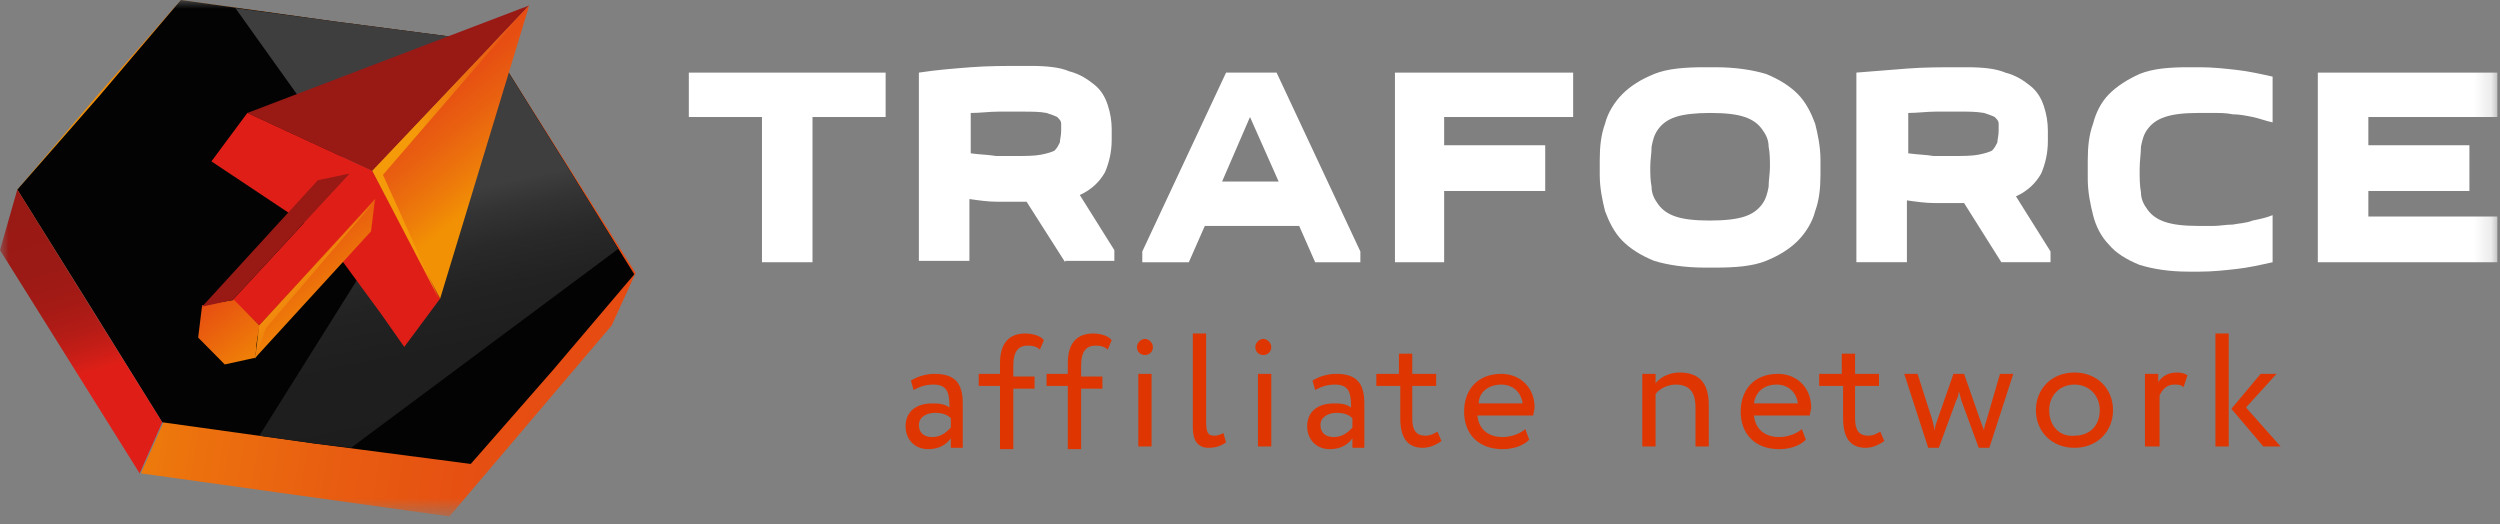
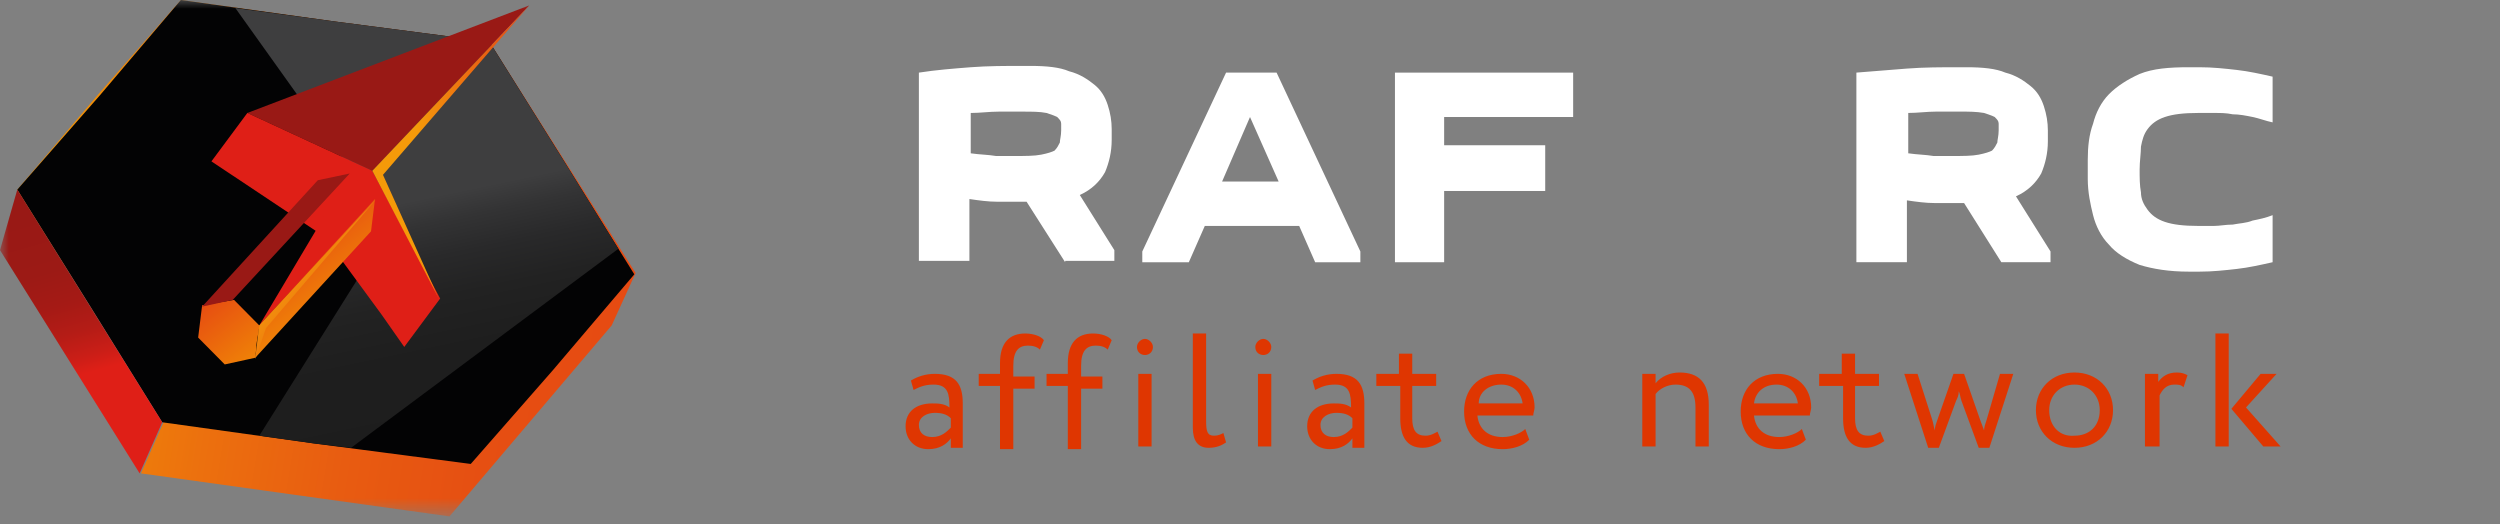
<svg xmlns="http://www.w3.org/2000/svg" width="143" height="30" viewBox="0 0 143 30" fill="none">
  <rect x="0" y="0" width="143" height="30" fill="#808080" stroke="none" />
  <g clip-path="url(#clip0_37_329)">
    <mask id="mask0_37_329" style="mask-type:luminance" maskUnits="userSpaceOnUse" x="0" y="0" width="143" height="30">
      <path d="M142.848 0H0V29.462H142.848V0Z" fill="white" />
    </mask>
    <g mask="url(#mask0_37_329)">
-       <path d="M43.584 15V6.693H39.401V4.154H50.658V6.693H46.475V15H43.584Z" fill="white" />
      <path d="M89.984 6.693H82.605V8.308H88.386V10.924H82.605V15H79.791V4.154H89.984V6.693Z" fill="white" />
      <path d="M119.42 9.153C119.42 8.384 119.496 7.692 119.724 7.076C119.877 6.461 120.181 5.846 120.637 5.384C121.094 4.923 121.702 4.538 122.387 4.23C123.147 3.923 124.06 3.846 125.201 3.846H125.81C126.57 3.846 127.255 3.923 127.939 4C128.624 4.076 129.309 4.23 129.993 4.384V7C129.613 6.923 129.232 6.769 128.852 6.692C128.472 6.615 128.091 6.538 127.711 6.538C127.331 6.461 127.027 6.461 126.646 6.461C126.342 6.461 126.038 6.461 125.734 6.461C124.897 6.461 124.288 6.538 123.832 6.692C123.376 6.846 123.071 7.076 122.843 7.384C122.615 7.692 122.539 8 122.463 8.384C122.463 8.769 122.387 9.23 122.387 9.692C122.387 10.153 122.387 10.615 122.463 11C122.463 11.384 122.615 11.692 122.843 12C123.071 12.307 123.376 12.538 123.832 12.692C124.288 12.846 124.897 12.923 125.734 12.923C126.038 12.923 126.266 12.923 126.646 12.923C126.951 12.923 127.331 12.846 127.711 12.846C128.091 12.769 128.472 12.769 128.852 12.615C129.232 12.538 129.613 12.461 129.993 12.307V14.999C129.309 15.153 128.624 15.307 127.939 15.384C127.255 15.461 126.57 15.538 125.81 15.538H125.201C124.06 15.538 123.147 15.384 122.387 15.153C121.626 14.846 121.018 14.461 120.637 14C120.181 13.538 119.877 12.923 119.724 12.307C119.572 11.692 119.42 11 119.42 10.23V9.153Z" fill="white" />
      <path d="M58.493 6.385C58.113 6.385 57.656 6.385 57.124 6.385C56.591 6.385 56.059 6.462 55.526 6.462V8.77C56.059 8.846 56.515 8.846 56.972 8.923C57.428 8.923 57.809 8.923 58.037 8.923C58.645 8.923 59.178 8.923 59.558 8.846C59.938 8.77 60.166 8.693 60.319 8.616C60.471 8.462 60.547 8.308 60.623 8.154C60.623 8 60.699 7.77 60.699 7.462C60.699 7.308 60.699 7.154 60.699 7.077C60.699 6.923 60.623 6.846 60.471 6.693C60.319 6.616 60.09 6.539 59.862 6.462C59.482 6.385 59.026 6.385 58.493 6.385ZM60.927 15L58.721 11.539C58.113 11.539 57.58 11.539 57.048 11.539C56.515 11.539 55.983 11.462 55.45 11.385V14.923H52.56V4.154C53.549 4 54.538 3.923 55.526 3.846C56.515 3.77 57.504 3.77 58.493 3.77H58.949C59.862 3.77 60.623 3.846 61.155 4.077C61.764 4.231 62.22 4.539 62.6 4.846C62.981 5.154 63.209 5.539 63.361 6C63.513 6.462 63.589 6.923 63.589 7.385V8C63.589 8.693 63.437 9.308 63.209 9.846C62.905 10.385 62.448 10.846 61.764 11.154L63.741 14.308V14.923H60.927V15Z" fill="white" />
      <path d="M73.173 10.462L71.5 6.693L69.903 10.385H73.173V10.462ZM65.339 15V14.385L70.131 4.154H73.021L77.813 14.385V15H75.227L74.314 12.924H68.914L68.001 15H65.339Z" fill="white" />
-       <path d="M94.395 9.538C94.395 9.923 94.395 10.307 94.471 10.692C94.471 11.076 94.623 11.384 94.852 11.692C95.08 11.999 95.384 12.23 95.84 12.384C96.297 12.538 96.905 12.615 97.818 12.615C98.655 12.615 99.339 12.538 99.796 12.384C100.252 12.23 100.556 11.999 100.785 11.692C101.013 11.384 101.089 11.076 101.165 10.692C101.165 10.307 101.241 9.923 101.241 9.538C101.241 9.153 101.241 8.769 101.165 8.384C101.165 8 101.013 7.692 100.785 7.384C100.556 7.076 100.252 6.846 99.796 6.692C99.339 6.538 98.731 6.461 97.818 6.461C96.981 6.461 96.297 6.538 95.84 6.692C95.384 6.846 95.08 7.076 94.852 7.384C94.623 7.692 94.547 8 94.471 8.384C94.471 8.769 94.395 9.153 94.395 9.538ZM91.505 9.153C91.505 8.384 91.581 7.692 91.809 7.076C91.961 6.461 92.341 5.846 92.798 5.384C93.254 4.923 93.863 4.538 94.623 4.23C95.384 3.923 96.373 3.846 97.514 3.846H98.122C99.263 3.846 100.252 4 101.013 4.23C101.773 4.538 102.382 4.923 102.838 5.384C103.295 5.846 103.599 6.461 103.827 7.076C103.979 7.692 104.131 8.384 104.131 9.153V10C104.131 10.769 104.055 11.461 103.827 12.076C103.675 12.692 103.295 13.307 102.838 13.769C102.382 14.23 101.773 14.615 101.013 14.923C100.252 15.23 99.263 15.307 98.122 15.307H97.514C96.373 15.307 95.384 15.153 94.623 14.923C93.863 14.615 93.254 14.23 92.798 13.769C92.341 13.307 92.037 12.692 91.809 12.076C91.657 11.461 91.505 10.769 91.505 10V9.153Z" fill="white" />
      <path d="M112.118 6.384C111.738 6.384 111.281 6.384 110.749 6.384C110.216 6.384 109.684 6.461 109.152 6.461V8.769C109.684 8.846 110.14 8.846 110.597 8.923C111.053 8.923 111.433 8.923 111.662 8.923C112.27 8.923 112.803 8.923 113.183 8.846C113.563 8.769 113.791 8.692 113.944 8.615C114.096 8.461 114.172 8.307 114.248 8.153C114.248 8 114.324 7.769 114.324 7.461C114.324 7.307 114.324 7.153 114.324 7.076C114.324 6.923 114.248 6.846 114.096 6.692C113.944 6.615 113.715 6.538 113.487 6.461C113.031 6.384 112.65 6.384 112.118 6.384ZM114.476 14.999L112.346 11.615C111.738 11.615 111.205 11.615 110.673 11.615C110.14 11.615 109.608 11.538 109.075 11.461V14.999H106.185V4.153C107.098 4.076 108.087 4 109.075 3.923C110.064 3.846 111.053 3.846 112.042 3.846H112.498C113.411 3.846 114.172 3.923 114.704 4.153C115.313 4.307 115.769 4.615 116.149 4.923C116.53 5.23 116.758 5.615 116.91 6.076C117.062 6.538 117.138 7 117.138 7.461V8.076C117.138 8.769 116.986 9.384 116.758 9.923C116.454 10.461 115.997 10.923 115.313 11.23L117.29 14.384V14.999H114.476Z" fill="white" />
-       <path d="M142.848 6.693H135.47V8.308H141.25V10.924H135.47V12.385H142.848V15H132.579V4.154H142.848V6.693Z" fill="white" />
      <path d="M126.722 25.538H127.483V19.076H126.722V25.538ZM130.221 21.384H129.308L127.635 23.384L129.461 25.538H130.449L128.472 23.307L130.221 21.384ZM122.767 25.538H123.528V22.615C123.68 22.307 123.908 21.999 124.364 21.999C124.593 21.999 124.745 21.999 124.897 22.153L125.125 21.461C124.973 21.384 124.821 21.307 124.516 21.307C123.984 21.307 123.68 21.538 123.452 21.845V21.384H122.691V25.538H122.767ZM117.214 23.461C117.214 22.615 117.823 21.999 118.66 21.999C119.496 21.999 120.105 22.615 120.105 23.461C120.105 24.384 119.496 24.922 118.66 24.922C117.823 24.999 117.214 24.384 117.214 23.461ZM116.454 23.461C116.454 24.692 117.366 25.615 118.66 25.615C119.953 25.615 120.865 24.692 120.865 23.461C120.865 22.23 119.953 21.307 118.66 21.307C117.366 21.307 116.454 22.23 116.454 23.461ZM115.161 21.384H114.4L113.639 23.999C113.563 24.23 113.487 24.461 113.487 24.615C113.411 24.384 113.335 24.23 113.259 23.999L112.346 21.384H111.738L110.825 23.999C110.749 24.23 110.673 24.384 110.673 24.615C110.597 24.384 110.597 24.23 110.521 23.999L109.684 21.384H108.923L110.293 25.615H110.901L111.89 22.922C111.966 22.768 112.042 22.615 112.042 22.384C112.118 22.538 112.118 22.692 112.194 22.922L113.183 25.615H113.791L115.161 21.384ZM101.621 21.999C102.306 21.999 102.762 22.461 102.838 23.076H100.328C100.404 22.461 100.861 21.999 101.621 21.999ZM103.066 24.538C102.838 24.768 102.306 24.999 101.773 24.999C100.937 24.999 100.404 24.538 100.328 23.768H103.523C103.523 23.615 103.599 23.461 103.599 23.307C103.599 22.153 102.762 21.384 101.697 21.384C100.328 21.384 99.567 22.307 99.567 23.538C99.567 24.845 100.404 25.692 101.773 25.692C102.306 25.692 102.914 25.538 103.295 25.153L103.066 24.538ZM93.939 25.538H94.699V22.538C94.928 22.23 95.384 21.999 95.84 21.999C96.601 21.999 96.981 22.384 96.981 23.307V25.538H97.742V23.153C97.742 21.845 97.133 21.307 96.069 21.307C95.536 21.307 95.004 21.538 94.699 21.922V21.384H93.939V25.538ZM85.876 21.999C86.561 21.999 87.017 22.461 87.093 23.076H84.583C84.583 22.461 85.115 21.999 85.876 21.999ZM87.245 24.538C87.017 24.768 86.484 24.999 85.952 24.999C85.115 24.999 84.583 24.538 84.507 23.768H87.702C87.702 23.615 87.778 23.461 87.778 23.307C87.778 22.153 86.941 21.384 85.876 21.384C84.507 21.384 83.746 22.307 83.746 23.538C83.746 24.845 84.583 25.692 85.952 25.692C86.484 25.692 87.093 25.538 87.473 25.153L87.245 24.538ZM76.292 24.999C75.836 24.999 75.531 24.768 75.531 24.307C75.531 23.846 75.988 23.615 76.444 23.615C76.824 23.615 77.129 23.692 77.357 23.922V24.461C77.129 24.692 76.824 24.999 76.292 24.999ZM75.227 22.307C75.531 22.153 75.836 21.999 76.368 21.999C77.205 21.999 77.281 22.538 77.281 23.307C76.977 23.076 76.596 23.076 76.292 23.076C75.379 23.076 74.771 23.538 74.771 24.384C74.771 25.153 75.303 25.692 76.064 25.692C76.748 25.692 77.129 25.384 77.357 25.076V25.615H78.041V23.076C78.041 21.999 77.661 21.384 76.444 21.384C75.912 21.384 75.455 21.538 75.075 21.768L75.227 22.307ZM71.804 19.845C71.804 20.153 72.032 20.307 72.261 20.307C72.489 20.307 72.717 20.153 72.717 19.845C72.717 19.615 72.489 19.384 72.261 19.384C72.032 19.384 71.804 19.615 71.804 19.845ZM71.956 25.538H72.717V21.384H71.956V25.538ZM68.229 24.461C68.229 25.23 68.534 25.615 69.142 25.615C69.598 25.615 69.903 25.461 70.131 25.307L69.979 24.769C69.827 24.846 69.674 24.922 69.446 24.922C69.066 24.922 68.99 24.692 68.99 24.076V19.076H68.229V24.461ZM65.034 19.845C65.034 20.153 65.263 20.307 65.491 20.307C65.719 20.307 65.947 20.153 65.947 19.845C65.947 19.615 65.719 19.384 65.491 19.384C65.263 19.384 65.034 19.615 65.034 19.845ZM65.111 25.538H65.871V21.384H65.111V25.538ZM53.321 24.999C52.864 24.999 52.56 24.768 52.56 24.307C52.56 23.846 53.017 23.615 53.473 23.615C53.853 23.615 54.157 23.692 54.386 23.922V24.461C54.157 24.692 53.853 24.999 53.321 24.999ZM57.2 22.076H55.983V21.384H57.2V20.768C57.2 19.615 57.732 19.076 58.645 19.076C59.102 19.076 59.558 19.23 59.71 19.461L59.482 19.999C59.33 19.845 59.102 19.769 58.797 19.769C58.265 19.769 57.961 20.076 57.961 20.922V21.538H59.178V22.23H57.961V25.692H57.2V22.076ZM61.079 22.076H59.862V21.384H61.079V20.768C61.079 19.615 61.612 19.076 62.524 19.076C62.981 19.076 63.437 19.23 63.589 19.461L63.361 19.999C63.209 19.845 62.981 19.769 62.677 19.769C62.144 19.769 61.84 20.076 61.84 20.922V21.538H63.057V22.23H61.84V25.692H61.079V22.076ZM80.019 22.076H78.726V21.384H80.019V20.23H80.78V21.384H82.149V22.076H80.78V23.922C80.78 24.615 81.008 24.922 81.54 24.922C81.845 24.922 82.073 24.768 82.225 24.692L82.453 25.23C82.225 25.384 81.845 25.615 81.388 25.615C80.475 25.615 80.095 24.999 80.095 23.922V22.076H80.019ZM105.348 22.076H104.055V21.384H105.348V20.23H106.109V21.384H107.478V22.076H106.109V23.922C106.109 24.615 106.337 24.922 106.87 24.922C107.174 24.922 107.402 24.768 107.554 24.692L107.782 25.23C107.554 25.384 107.174 25.615 106.718 25.615C105.805 25.615 105.424 24.999 105.424 23.922V22.076H105.348ZM52.256 22.307C52.56 22.153 52.864 21.999 53.397 21.999C54.233 21.999 54.309 22.538 54.309 23.307C54.005 23.076 53.625 23.076 53.321 23.076C52.408 23.076 51.799 23.538 51.799 24.384C51.799 25.153 52.332 25.692 53.093 25.692C53.777 25.692 54.157 25.384 54.386 25.076V25.615H55.07V23.076C55.07 21.999 54.69 21.384 53.473 21.384C52.94 21.384 52.484 21.538 52.104 21.768L52.256 22.307Z" fill="#DF3601" />
      <path fill-rule="evenodd" clip-rule="evenodd" d="M27.991 2.385L32.175 9L36.358 15.615L34.989 18.615L30.349 24.077L25.71 29.538L16.886 28.308L8.063 27.077L9.356 24.154L0.989 10.846L5.629 5.385L10.345 0L19.168 1.231L27.991 2.385Z" fill="url(#paint0_linear_37_329)" />
      <path fill-rule="evenodd" clip-rule="evenodd" d="M27.991 2.385L32.175 9.077L36.282 15.692L31.643 21.154L26.927 26.538L18.103 25.385L9.28 24.154L5.172 17.538L0.989 10.846L5.705 5.462L10.345 0L19.168 1.231L27.991 2.385Z" fill="#030304" />
      <path fill-rule="evenodd" clip-rule="evenodd" d="M9.28 24.153L0.989 10.846L0 14.307L7.987 27.076L9.28 24.153Z" fill="url(#paint1_linear_37_329)" />
      <path d="M32.175 9.076L27.991 2.384L19.168 1.23L13.463 0.461L22.363 12.922L14.832 24.922L18.103 25.384L20.081 25.615L35.37 14.23L32.175 9.076Z" fill="url(#paint2_linear_37_329)" />
      <path fill-rule="evenodd" clip-rule="evenodd" d="M30.273 0.309L14.148 6.462L21.298 9.77L30.273 0.309Z" fill="#991915" />
      <path fill-rule="evenodd" clip-rule="evenodd" d="M14.148 6.461L12.094 9.23L18.559 13.538L21.83 17.999L23.123 19.846L25.177 17.076L21.298 9.769L14.148 6.461Z" fill="#DF1F17" />
-       <path fill-rule="evenodd" clip-rule="evenodd" d="M21.526 11.385L20.005 9.924L13.311 17.155L14.832 18.616L21.526 11.385Z" fill="#DF1F17" />
+       <path fill-rule="evenodd" clip-rule="evenodd" d="M21.526 11.385L20.005 9.924L14.832 18.616L21.526 11.385Z" fill="#DF1F17" />
      <path fill-rule="evenodd" clip-rule="evenodd" d="M14.604 20.539L14.832 18.692L14.68 19.616L14.604 20.539ZM14.832 18.616L21.45 11.385L21.222 13.231L14.604 20.462L12.855 20.846L11.334 19.308L11.562 17.462L12.475 17.308L13.387 17.154L14.148 17.923L14.832 18.616Z" fill="url(#paint3_linear_37_329)" />
      <path fill-rule="evenodd" clip-rule="evenodd" d="M18.179 10.308L11.562 17.539L13.311 17.155L20.005 9.924L18.179 10.308Z" fill="#991915" />
-       <path fill-rule="evenodd" clip-rule="evenodd" d="M25.177 17.078L30.273 0.309L21.298 9.77L25.177 17.078Z" fill="url(#paint4_linear_37_329)" />
      <path fill-rule="evenodd" clip-rule="evenodd" d="M21.906 10.001L30.273 0.309L21.298 9.77L25.101 17.078L21.906 10.001Z" fill="url(#paint5_linear_37_329)" />
      <path fill-rule="evenodd" clip-rule="evenodd" d="M15.213 18.769L21.526 11.385L14.832 18.616L14.604 20.539L15.213 18.769Z" fill="url(#paint6_linear_37_329)" />
    </g>
  </g>
  <defs>
    <linearGradient id="paint0_linear_37_329" x1="1.456" y1="11.93" x2="36.289" y2="17.703" gradientUnits="userSpaceOnUse">
      <stop offset="0.054" stop-color="#F29104" />
      <stop offset="0.117" stop-color="#F08907" />
      <stop offset="0.349" stop-color="#EC700E" />
      <stop offset="0.577" stop-color="#E85C11" />
      <stop offset="0.797" stop-color="#E64F12" />
      <stop offset="1" stop-color="#E64A12" />
    </linearGradient>
    <linearGradient id="paint1_linear_37_329" x1="5.218" y1="21.283" x2="2.469" y2="11.621" gradientUnits="userSpaceOnUse">
      <stop stop-color="#DF1F17" />
      <stop offset="0.099" stop-color="#CA1E17" />
      <stop offset="0.245" stop-color="#B41C16" />
      <stop offset="0.412" stop-color="#A51A15" />
      <stop offset="0.614" stop-color="#9C1A15" />
      <stop offset="0.949" stop-color="#991915" />
    </linearGradient>
    <linearGradient id="paint2_linear_37_329" x1="22.042" y1="4.718" x2="26.606" y2="26.422" gradientUnits="userSpaceOnUse">
      <stop offset="0.313" stop-color="#3E3E3F" />
      <stop offset="0.38" stop-color="#333334" />
      <stop offset="0.468" stop-color="#29292A" />
      <stop offset="0.573" stop-color="#222222" />
      <stop offset="0.71" stop-color="#1E1E1E" />
      <stop offset="1" stop-color="#1D1D1D" />
    </linearGradient>
    <linearGradient id="paint3_linear_37_329" x1="19.565" y1="19.592" x2="13.263" y2="11.461" gradientUnits="userSpaceOnUse">
      <stop offset="0.106" stop-color="#F29104" />
      <stop offset="0.666" stop-color="#E64A12" />
    </linearGradient>
    <linearGradient id="paint4_linear_37_329" x1="29.953" y1="11.482" x2="24.238" y2="4.483" gradientUnits="userSpaceOnUse">
      <stop offset="0.173" stop-color="#F29104" />
      <stop offset="0.378" stop-color="#ED790B" />
      <stop offset="0.622" stop-color="#E96110" />
      <stop offset="0.837" stop-color="#E75012" />
      <stop offset="1" stop-color="#E64A12" />
    </linearGradient>
    <linearGradient id="paint5_linear_37_329" x1="21.316" y1="8.664" x2="30.291" y2="8.664" gradientUnits="userSpaceOnUse">
      <stop offset="0.279" stop-color="#F59A09" />
      <stop offset="0.406" stop-color="#F1880D" />
      <stop offset="0.662" stop-color="#EB6811" />
      <stop offset="0.869" stop-color="#E75312" />
      <stop offset="1" stop-color="#E64A12" />
    </linearGradient>
    <linearGradient id="paint6_linear_37_329" x1="15.27" y1="13.728" x2="20.72" y2="18.033" gradientUnits="userSpaceOnUse">
      <stop offset="0.19" stop-color="#F59A09" />
      <stop offset="0.355" stop-color="#F2900C" />
      <stop offset="0.651" stop-color="#ED750F" />
      <stop offset="1" stop-color="#E64A12" />
    </linearGradient>
    <clipPath id="clip0_37_329">
      <rect width="143" height="30" fill="white" />
    </clipPath>
  </defs>
</svg>